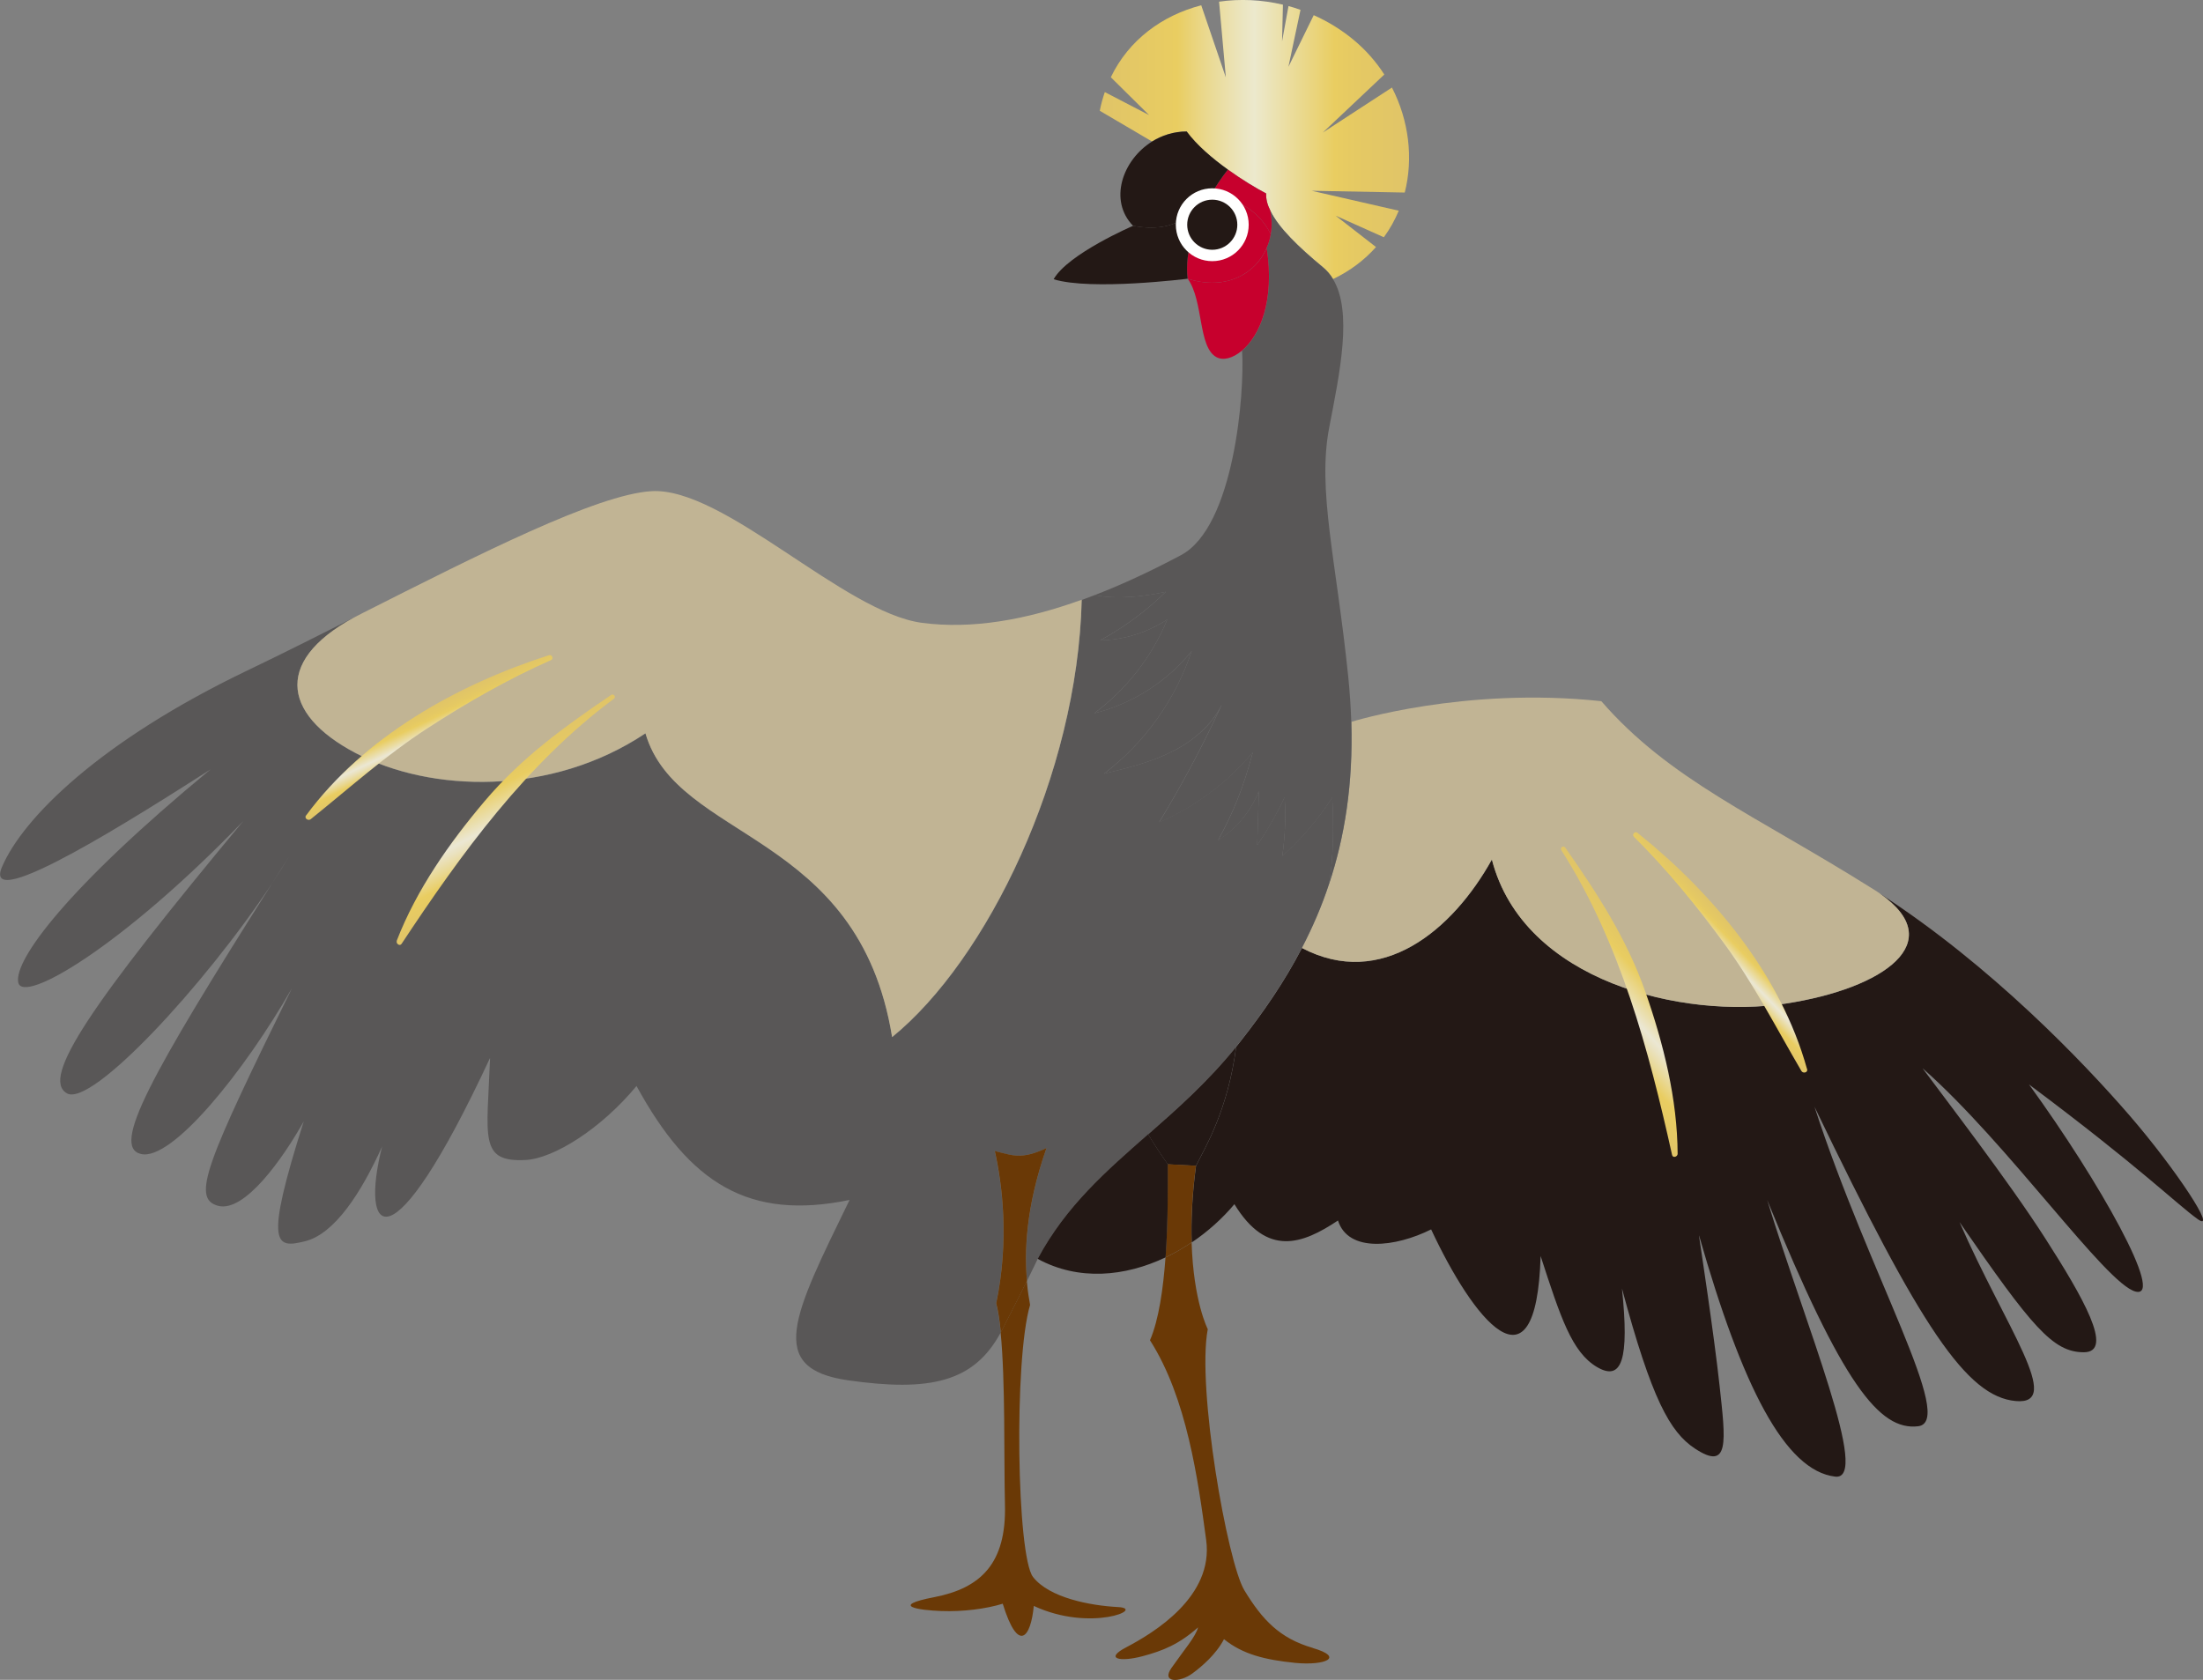
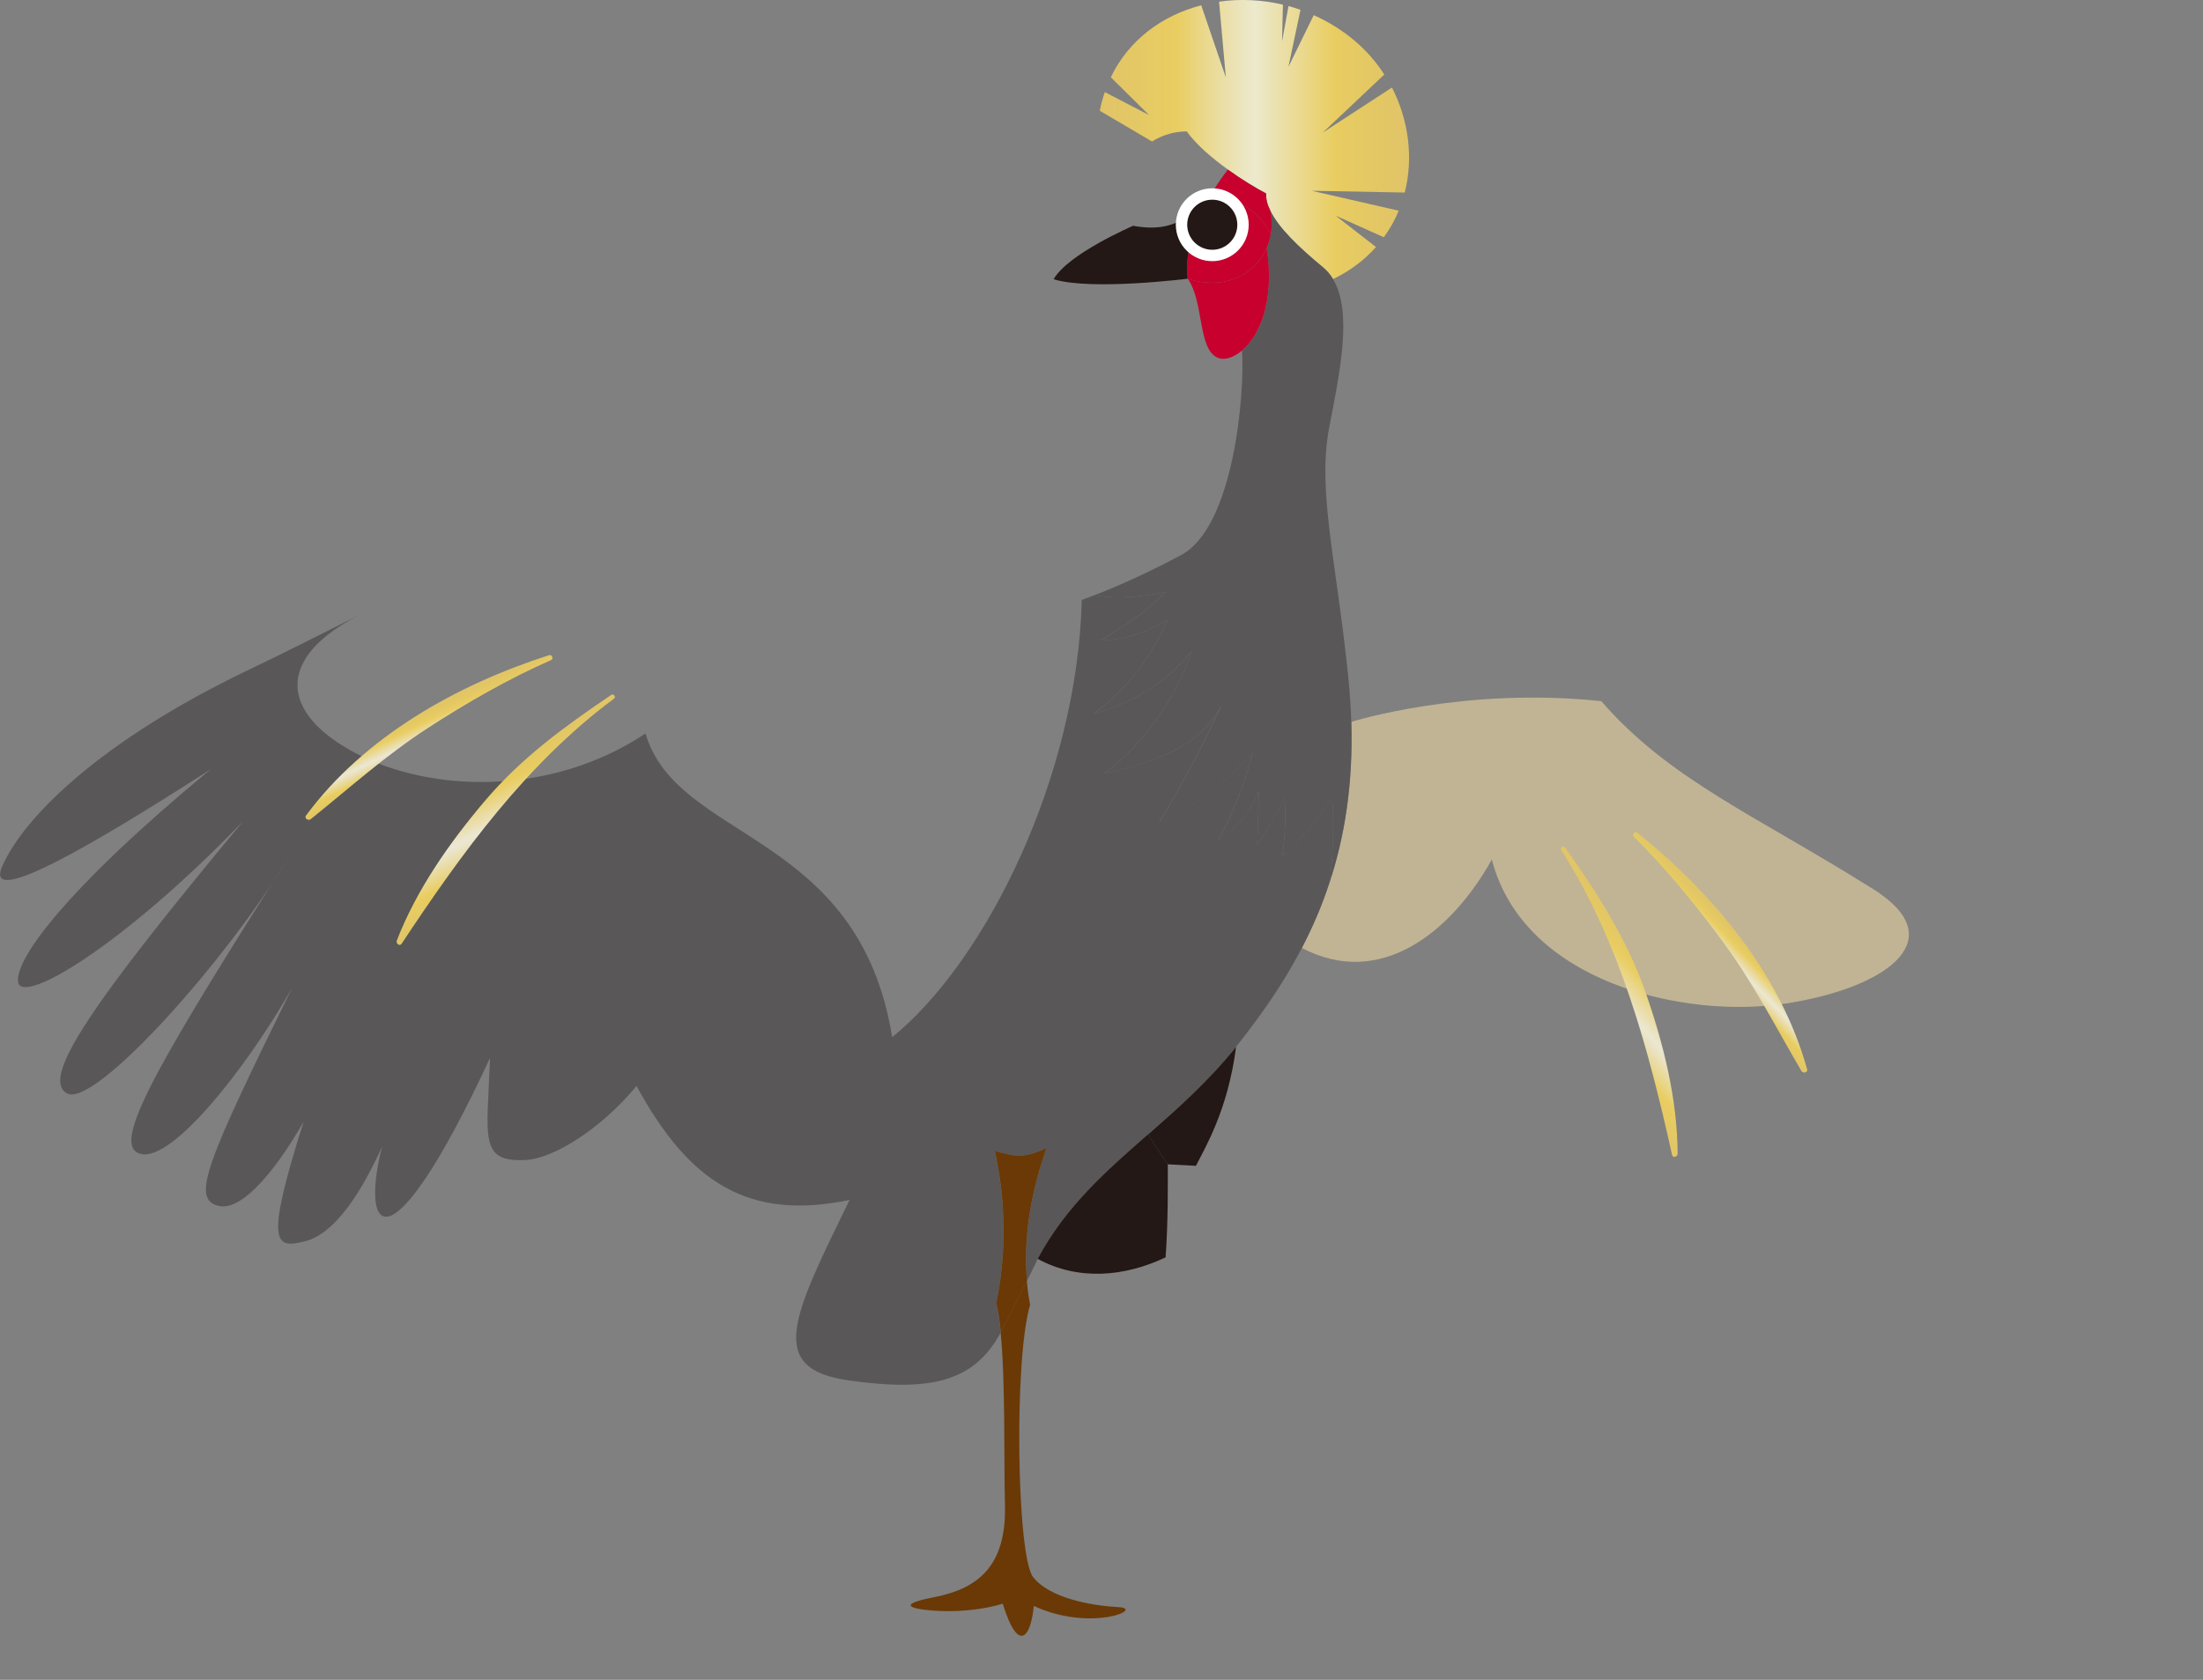
<svg xmlns="http://www.w3.org/2000/svg" xmlns:xlink="http://www.w3.org/1999/xlink" id="_レイヤー_2" viewBox="0 0 249.71 190.46">
  <rect x="0" y="0" width="249.71" height="190.46" fill="#808080" stroke="none" />
  <defs>
    <style>.cls-1{fill:#c1b494;}.cls-2{fill:#c7002d;}.cls-3{fill:url(#_新規グラデーションスウォッチ_1);}.cls-4{fill:#231815;}.cls-5{fill:#fff;}.cls-6{fill:#6a3906;}.cls-7{fill:url(#_新規グラデーションスウォッチ_17);}.cls-8{fill:#595757;}.cls-9{fill:url(#_新規グラデーションスウォッチ_17-2);}.cls-10{fill:url(#_新規グラデーションスウォッチ_17-3);}.cls-11{fill:url(#_新規グラデーションスウォッチ_17-4);}</style>
    <linearGradient id="_新規グラデーションスウォッチ_1" x1="124.66" y1="15.82" x2="159.71" y2="15.82" gradientUnits="userSpaceOnUse">
      <stop offset="0" stop-color="#e0c468" />
      <stop offset=".25" stop-color="#e9cd61" />
      <stop offset=".34" stop-color="#ead88d" />
      <stop offset=".45" stop-color="#ebe4bb" />
      <stop offset=".5" stop-color="#ece9cd" />
      <stop offset=".76" stop-color="#e9cd61" />
      <stop offset=".83" stop-color="#e5c963" />
      <stop offset="1" stop-color="#e0c468" />
    </linearGradient>
    <linearGradient id="_新規グラデーションスウォッチ_17" x1="595.28" y1="1187.77" x2="601.24" y2="1187.77" gradientTransform="translate(587.68 1378.48) rotate(-43.9) scale(1 -1)" gradientUnits="userSpaceOnUse">
      <stop offset="0" stop-color="#e0c468" />
      <stop offset=".25" stop-color="#e9cd61" />
      <stop offset=".35" stop-color="#e9d893" />
      <stop offset=".45" stop-color="#eae2c1" />
      <stop offset=".5" stop-color="#ebe7d3" />
      <stop offset=".76" stop-color="#e9cd61" />
      <stop offset=".83" stop-color="#e5c963" />
      <stop offset="1" stop-color="#e0c468" />
    </linearGradient>
    <linearGradient id="_新規グラデーションスウォッチ_17-2" x1="589.02" y1="1273.04" x2="603.44" y2="1273.04" gradientTransform="translate(594.15 1458.03) rotate(-42.08) scale(1 -1)" xlink:href="#_新規グラデーションスウォッチ_17" />
    <linearGradient id="_新規グラデーションスウォッチ_17-3" x1="-351.73" y1="2504.53" x2="-345.77" y2="2504.53" gradientTransform="translate(-2366.66 832.54) rotate(-115.16)" xlink:href="#_新規グラデーションスウォッチ_17" />
    <linearGradient id="_新規グラデーションスウォッチ_17-4" x1="-399.29" y1="2559.1" x2="-384.88" y2="2559.1" gradientTransform="translate(-2401.13 904.52) rotate(-116.98)" xlink:href="#_新規グラデーションスウォッチ_17" />
  </defs>
  <g id="_デザイン">
-     <path class="cls-4" d="M192.58,140.1c.1.71,1.69,11.07,2.34,17.06.67,6.21,1.18,9.73-2.84,7.05-2.77-1.85-4.86-5.53-8.23-18.12.84,8.05,0,10.57-2.84,8.9-2.85-1.69-4.12-5.63-6.38-12.58-.5,16.43-7.71,7.05-12.41-3.02-4.02,2.01-9.39,2.68-10.56-1.01-4.02,2.68-8.05,4.19-11.74-1.85-1.36,1.62-3.01,3.11-4.84,4.34-.08-2.43.04-5.32.49-8.69,1.01-2.02,3.62-6.27,4.55-13.49.15-.19.31-.4.48-.6,2.57-3.27,4.98-6.74,6.98-10.6,9.01,4.73,17.06-1.98,21.53-10.03,3.59,13.86,21.69,18.12,33.32,16.33,11.17-1.72,18.54-6.99,10.67-12.46,12.61,8.15,23.06,19.11,28.29,25.15,5.36,6.21,10.05,13.42,7.71,11.74-2.35-1.68-6.54-5.87-19.11-15.26,8.04,11.07,15.43,24.32,12.08,23.48-3.36-.83-14.42-16.77-24.15-25.32,2.35,3.19,9.73,12.75,13.91,19.29,4.19,6.54,7.89,12.91,4.37,12.91s-5.9-2.9-14.09-14.76c5.2,11.91,11.9,20.8,6.37,20.29-5.53-.5-10.73-8.22-22.81-33.37,6.21,19.12,16.11,35.73,11.74,36.23-4.36.51-8.55-4.69-17.1-25.65,4.36,14.25,11.76,31.84,7.71,31.36-5.7-.67-10.55-10.22-15.42-27.3Z" />
    <path class="cls-1" d="M213.09,101.32c7.87,5.47.5,10.74-10.67,12.46-11.63,1.79-29.74-2.47-33.32-16.33-4.47,8.05-12.52,14.77-21.53,10.03,1.19-2.3,2.24-4.71,3.1-7.32,1.75-5.26,2.72-11.26,2.51-18.32h.01s12.73-4.01,28.32-2.34c7.72,8.9,17.45,12.92,30.53,21.13.38.22.73.46,1.06.68Z" />
    <path class="cls-3" d="M157.78,9.93c1.91,3.71,2.44,8,1.45,11.9l-10.55-.2,9.87,2.26c-.44,1.06-1,2.06-1.69,3.01l-5.47-2.45,4.58,3.56c-1.28,1.44-2.89,2.68-4.86,3.63-.3-.52-.69-.97-1.16-1.36-2.79-2.31-5.02-4.47-5.95-6.39-.35-.69-.51-1.34-.48-1.96-1.09-.57-2.71-1.54-4.34-2.71-1.79-1.28-3.57-2.81-4.67-4.32-1.46,0-2.8.44-3.93,1.14l-5.92-3.48c.14-.74.34-1.45.57-2.12l5.02,2.61-4.34-4.29c2.04-4.25,5.85-7.02,10.25-8.16l2.79,8.18-.77-8.59c2.36-.34,4.82-.23,7.24.34l-.1,4.16.73-4c.46.12.91.26,1.36.43l-1.37,6.46,2.87-5.86c1.58.7,3.12,1.64,4.52,2.8,1.38,1.15,2.55,2.48,3.48,3.93l-6.97,6.58,7.83-5.1Z" />
    <path class="cls-8" d="M138.45,79.95c-1.13,2.3-3.2,4.04-5.48,5.21-2.45,1.26-5.16,1.92-7.84,2.57,4.61-3.49,8.12-8.42,9.94-13.91-2.78,3.47-6.73,5.99-11.05,7.06,3.67-2.71,6.56-6.44,8.29-10.64-2.24,1.48-4.92,2.32-7.62,2.37,2.72-1.48,5.24-3.34,7.45-5.51-2.47.55-5.6.88-8.07.38,3.22-1.24,6.49-2.78,9.8-4.54,6.03-3.21,7.23-18.44,6.92-23.18,1.95-1.65,3.74-5.51,2.79-11.64.21-.49.37-1.01.46-1.54.15-.85.14-1.76-.05-2.66h.01c.93,1.92,3.16,4.08,5.95,6.39.47.39.85.84,1.16,1.36,2.21,3.69.77,10.51-.44,16.78-1.38,7.15.79,15.03,2.15,28.24.18,1.79.29,3.51.35,5.18.21,7.06-.76,13.06-2.51,18.32.5-2.92.5-6.79.35-9.76-1.57,2.46-3.49,4.71-5.67,6.66.32-2.21.42-4.46.27-6.69-.89,1.9-1.94,3.73-3.11,5.46.06-2.05.13-4.1.19-6.16-.9,2.3-2.56,4.29-4.64,5.61,1.83-3.32,2.92-6.14,3.96-10.02-2.85,3.44-6.53,6.2-10.63,7.97,2.61-4.3,4.97-8.72,7.07-13.28Z" />
    <path class="cls-8" d="M140.11,118.69c-3.2,3.95-6.64,7-9.97,9.92-4.77,4.18-9.31,8.12-12.52,14.13,0,0-.34.73-1.21,2.49-.27-3.1-.19-8.22,2.21-15.06-2.85,1.34-3.86.83-5.87.34.83,3.69,1.68,10.05.16,17.27.22.88.4,2.01.52,3.3-3.03,5.64-8.04,6.74-17.29,5.42-9.39-1.34-6.21-7.37.16-20.45-11.41,2.35-18.11-1.85-24.15-12.92-4.02,4.86-9.38,8.22-12.57,8.39-5.32.27-4.37-2.52-4.03-11.58-11.39,24.49-14.76,19.96-12.24,10.06-2.35,5.2-5.36,9.89-8.72,10.73-3.35.83-4.69.67-.16-13.59-2.35,4.19-6.71,10.4-9.73,9.57-3.02-.84-1.34-4.86,8.39-24.66-5.37,9.39-13.59,19.62-17.11,18.79-3.37-.8.94-8.68,14.88-30.71.67-1.03,1.31-2.03,1.9-3.01-.65,1.04-1.29,2.03-1.9,3.01-7.77,11.73-20.48,25.38-23.26,23.84-3.03-1.69,2.68-10.06,19.96-30.86-13.75,14.26-24.99,20.8-25.49,18.28-.51-2.52,5.53-10.73,21.79-24.15-7.88,5.03-25.99,16.6-23.64,11.07,2.35-5.53,11.07-14.26,27.84-22.3,4.15-1.99,8.55-4.21,12.95-6.43-10.01,5.01-9.2,11.34-.7,15.81,8.49,4.48,22.14,4.93,32.86-2.23,3.59,12.3,24.15,10.96,27.96,34.44,10.73-8.72,21.01-29.74,21.49-49.58.49-.17.97-.36,1.46-.55,2.48.51,5.61.17,8.07-.38-2.21,2.17-4.73,4.03-7.45,5.51,2.7-.05,5.37-.88,7.62-2.37-1.73,4.2-4.62,7.93-8.29,10.64,4.32-1.07,8.27-3.59,11.05-7.06-1.82,5.49-5.33,10.42-9.94,13.91,2.68-.65,5.39-1.31,7.84-2.57,2.29-1.17,4.36-2.91,5.48-5.21-2.1,4.56-4.46,8.99-7.07,13.28,4.1-1.78,7.78-4.53,10.63-7.97-1.04,3.88-2.13,6.7-3.96,10.02,2.08-1.32,3.74-3.31,4.64-5.61-.06,2.06-.13,4.11-.19,6.16,1.17-1.74,2.21-3.56,3.11-5.46.14,2.23.05,4.48-.27,6.69,2.17-1.95,4.09-4.2,5.67-6.66.15,2.97.15,6.83-.35,9.76-.85,2.61-1.91,5.03-3.1,7.32-2,3.86-4.41,7.33-6.98,10.6-.16.2-.32.41-.48.6Z" />
-     <path class="cls-6" d="M148.8,186.85c3.65,1.06,1.42,2.01-1.97,1.69-3.48-.35-5.99-.99-8.09-2.69-.92,1.76-2.57,3.14-3.59,3.89-1.44,1.06-3.54,1.06-2.37-.62,1.5-2.14,2.76-3.57,3.02-4.61-2.17,1.93-4,2.66-6.29,3.27-2.54.68-4.38.31-1.85-1.01,3.14-1.65,9.93-5.75,9.06-12.16-.92-6.79-2.18-16.11-6.37-22.65,1-2.31,1.5-5.85,1.76-9.39,1.03-.49,2.01-1.06,2.96-1.7.2,6.67,1.83,9.83,1.83,9.83-1.26,6.63,2.22,26.43,4.15,29.61,2.01,3.31,3.98,5.44,7.75,6.53Z" />
    <path class="cls-2" d="M143.99,23.9c.19.9.2,1.81.05,2.66-1.5-3.12-4.81-4.46-6.96-4.2.69-1.2,1.42-2.26,2.1-3.13,1.62,1.17,3.25,2.14,4.34,2.71-.03.62.13,1.27.48,1.96h-.01Z" />
    <path class="cls-2" d="M143.58,28.1c.94,6.12-.84,9.99-2.79,11.64-1.07.91-2.17,1.16-2.91.75-2.1-1.14-1.44-6.36-3.25-8.89,4.33,1.38,7.69-.55,8.96-3.5Z" />
    <path class="cls-2" d="M144.04,26.56c-.09.54-.24,1.06-.46,1.54-1.27,2.96-4.63,4.88-8.96,3.5-.39-3.13.89-6.52,2.46-9.25,2.14-.25,5.45,1.09,6.96,4.2Z" />
-     <path class="cls-4" d="M134.51,14.91c1.1,1.5,2.88,3.04,4.67,4.32-.68.86-1.41,1.93-2.1,3.13-1.89,1.74-3.71,4.17-8.64,3.25-2.78-2.84-1.26-7.43,2.14-9.56,1.13-.7,2.47-1.14,3.93-1.14Z" />
    <path class="cls-4" d="M140.11,118.69c-.93,7.22-3.54,11.47-4.55,13.49l-3.19-.17c-.77-1.08-1.53-2.24-2.23-3.39,3.33-2.92,6.77-5.97,9.97-9.92Z" />
-     <path class="cls-6" d="M132.37,132l3.19.17c-.45,3.37-.57,6.27-.49,8.69-.94.64-1.93,1.21-2.96,1.7.3-4.18.25-8.38.25-10.56Z" />
    <path class="cls-4" d="M137.08,22.35c-1.56,2.73-2.84,6.12-2.46,9.25,0,0-10.93,1.38-15.19.06,1.62-2.88,9.01-6.06,9.01-6.06,4.94.92,6.75-1.51,8.64-3.25Z" />
    <path class="cls-4" d="M132.37,132c0,2.18.05,6.38-.25,10.56-4.59,2.18-9.85,2.7-14.5.17,3.21-6,7.75-9.94,12.52-14.13.7,1.15,1.46,2.32,2.23,3.39Z" />
    <path class="cls-6" d="M126.73,182.21c3.19.16-3.09,2.88-9.55-.13-.34,3.61-1.76,5.44-3.52-.25-1.92.59-4.53.92-6.96.83-2.5-.09-5.97-.58-.77-1.58,5.2-1.02,8.16-3.78,7.98-10.49-.13-5.43.06-13.96-.49-19.51.06-.09.1-.18.15-.27,1.27-2.47,2.18-4.29,2.82-5.57.1,1.23.27,2.14.37,2.71-1.85,6.21-1.51,28.51.34,30.86,1.85,2.35,6.44,3.23,9.63,3.4Z" />
-     <path class="cls-1" d="M122.61,68c-.48,19.84-10.76,40.86-21.49,49.58-3.81-23.48-24.37-22.14-27.96-34.44-10.72,7.16-24.37,6.71-32.86,2.23-8.5-4.47-9.31-10.81.7-15.81,13.36-6.75,26.65-13.49,32.83-13.87,8.23-.5,21.8,13.76,30.69,14.93,5.64.74,11.73-.32,18.09-2.62Z" />
    <path class="cls-6" d="M118.62,130.17c-2.41,6.85-2.49,11.96-2.21,15.06-.64,1.28-1.55,3.1-2.82,5.57-.05.09-.09.18-.15.27-.12-1.29-.29-2.42-.52-3.3,1.51-7.21.67-13.58-.16-17.27,2.01.5,3.02,1.01,5.87-.34Z" />
    <circle class="cls-5" cx="137.41" cy="25.48" r="4.13" />
    <circle class="cls-4" cx="137.41" cy="25.48" r="2.84" />
    <path class="cls-7" d="M204.83,121.22c-2.98-10.74-10.71-19.99-19.24-26.81-.27-.21-.64.21-.4.45,3.78,3.74,7.22,7.97,10.35,12.26,3.3,4.54,5.83,9.49,8.65,14.31.18.31.76.19.65-.22Z" />
    <path class="cls-9" d="M190.16,130.82c-.03-6.21-1.61-12.52-3.65-18.35-2.13-6.07-5.44-11.15-9.09-16.37-.2-.28-.62,0-.44.3,6.65,10.43,9.9,22.63,12.55,34.55.08.38.63.21.63-.13Z" />
    <path class="cls-10" d="M34.7,92.45c6.62-8.96,17.14-14.84,27.55-18.17.32-.1.53.43.21.56-4.86,2.14-9.59,4.86-14.05,7.76-4.71,3.06-8.83,6.78-13.19,10.28-.28.23-.77-.1-.53-.43Z" />
    <path class="cls-11" d="M44.97,106.66c2.24-5.79,5.98-11.12,9.97-15.83,4.15-4.91,9.07-8.47,14.34-12.04.28-.19.58.23.31.43-9.94,7.37-17.33,17.6-24.07,27.79-.21.32-.67-.03-.54-.35Z" />
  </g>
</svg>